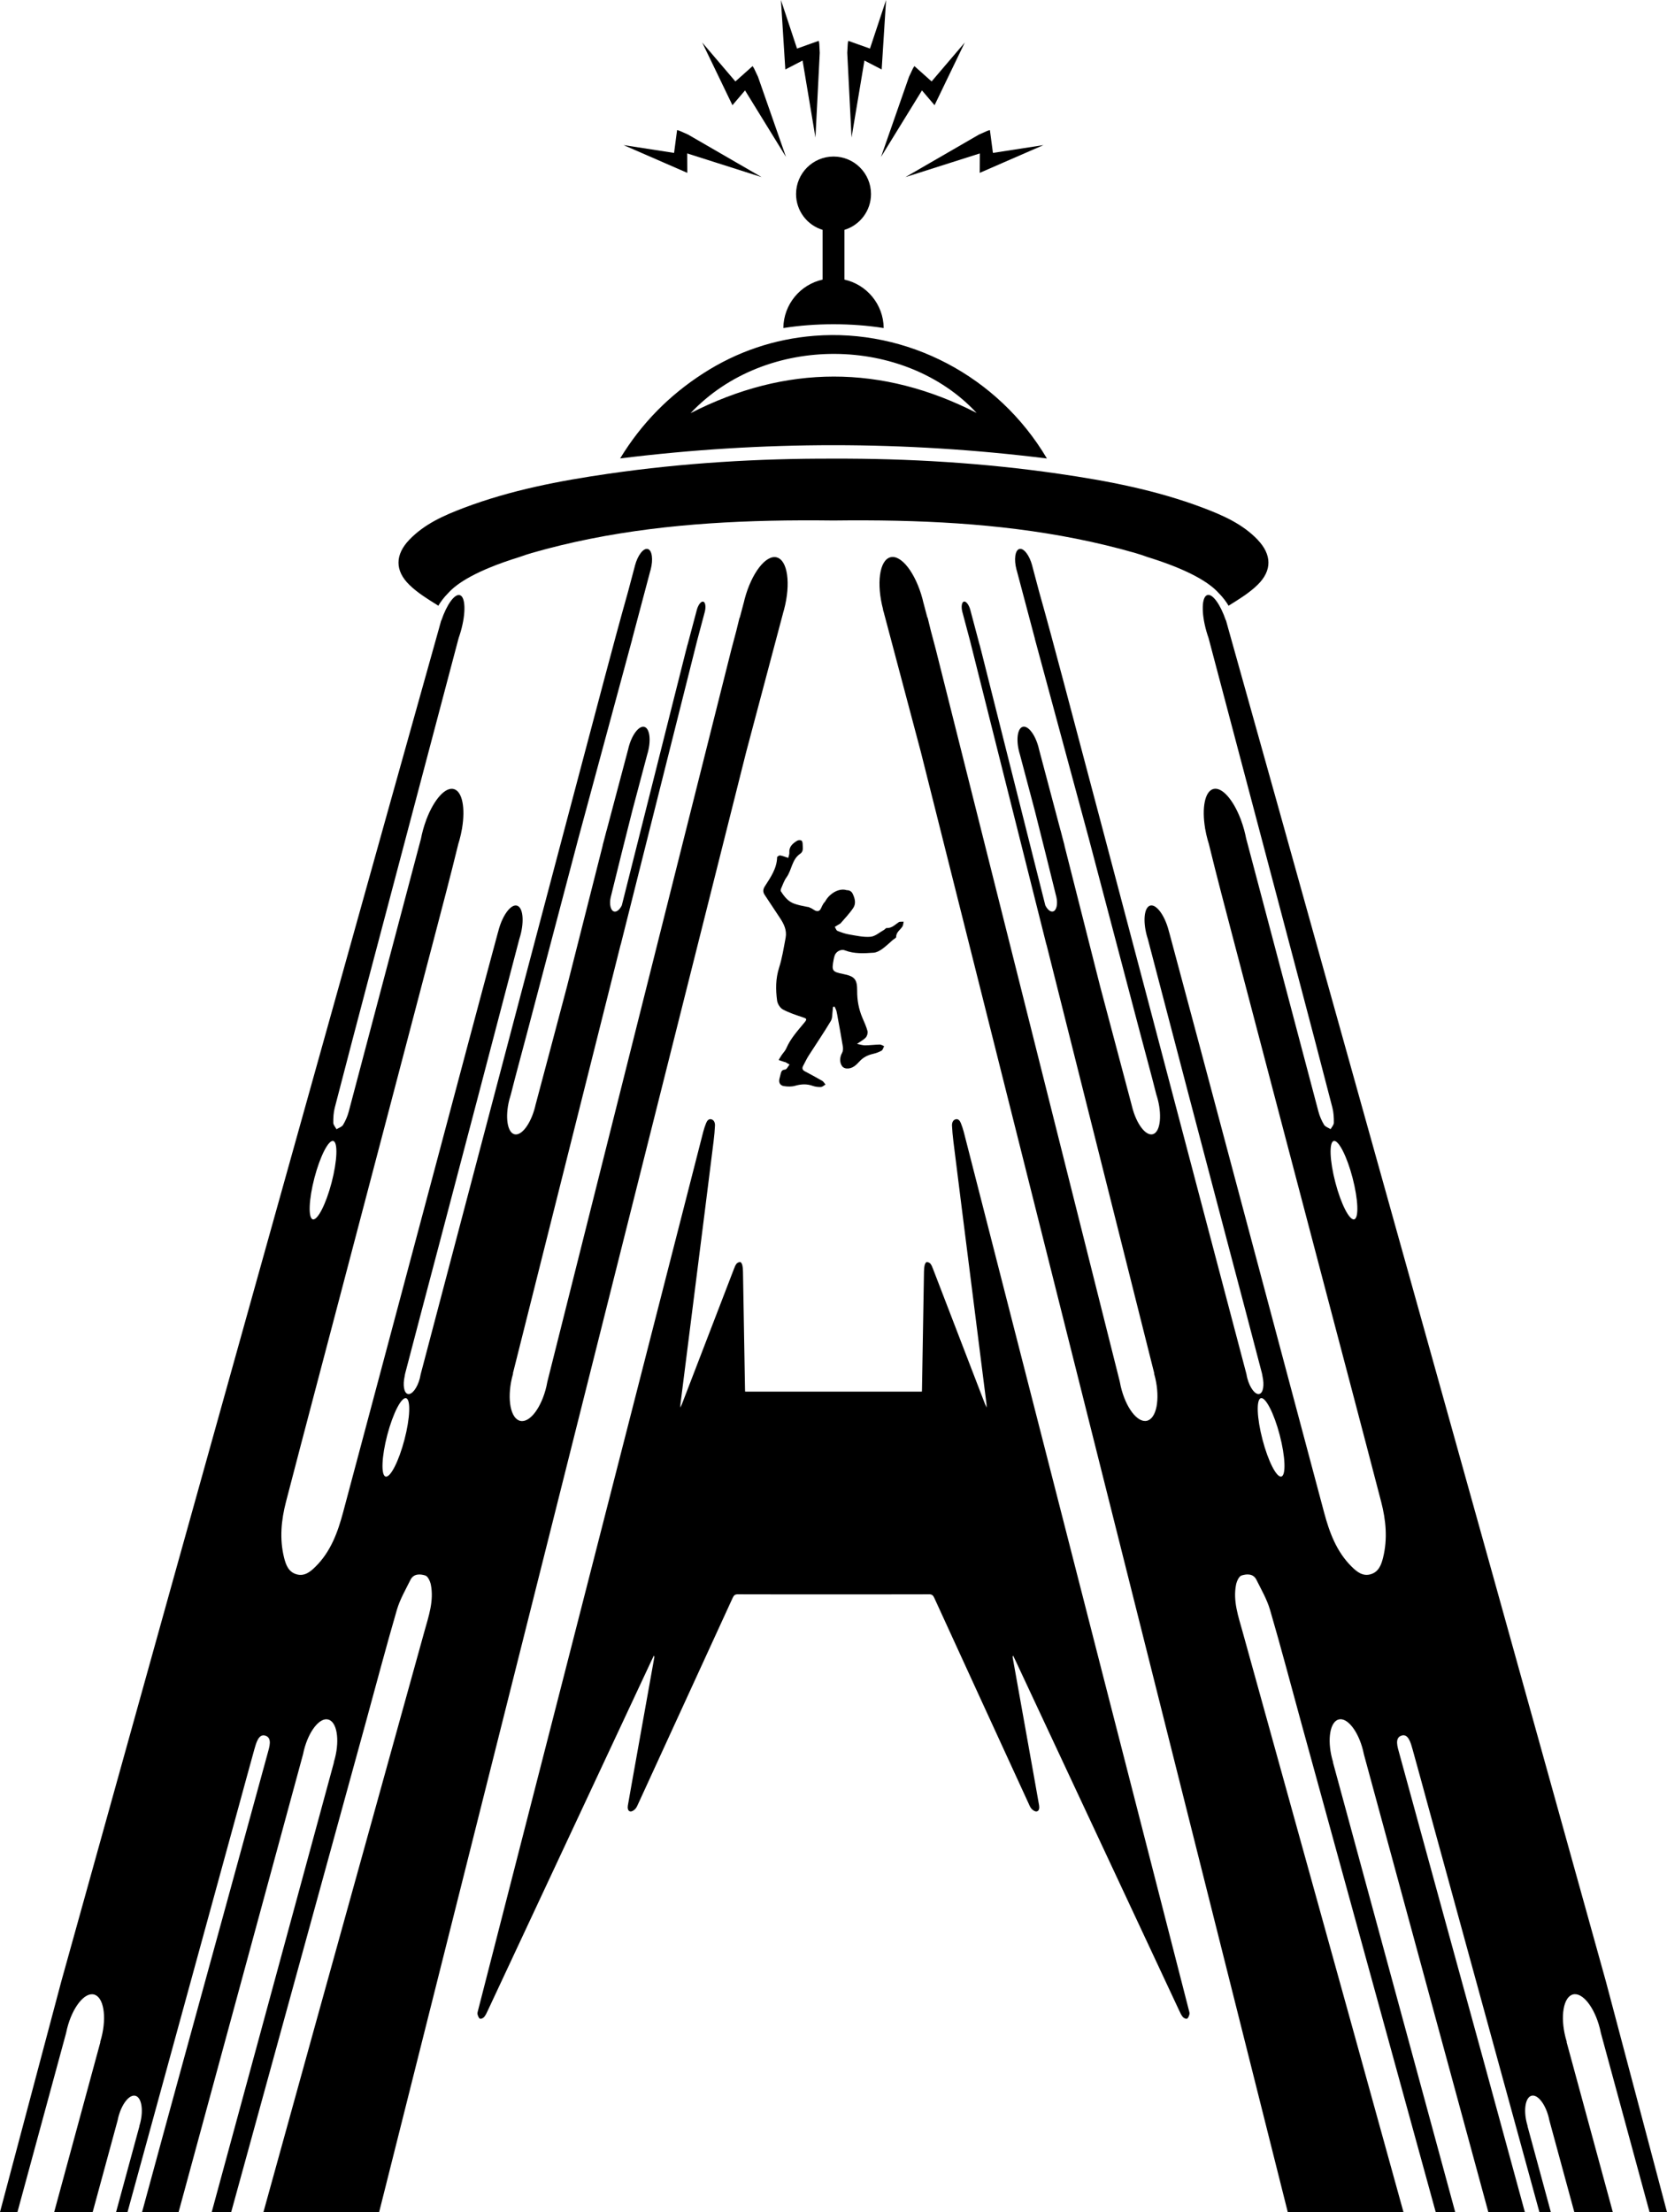
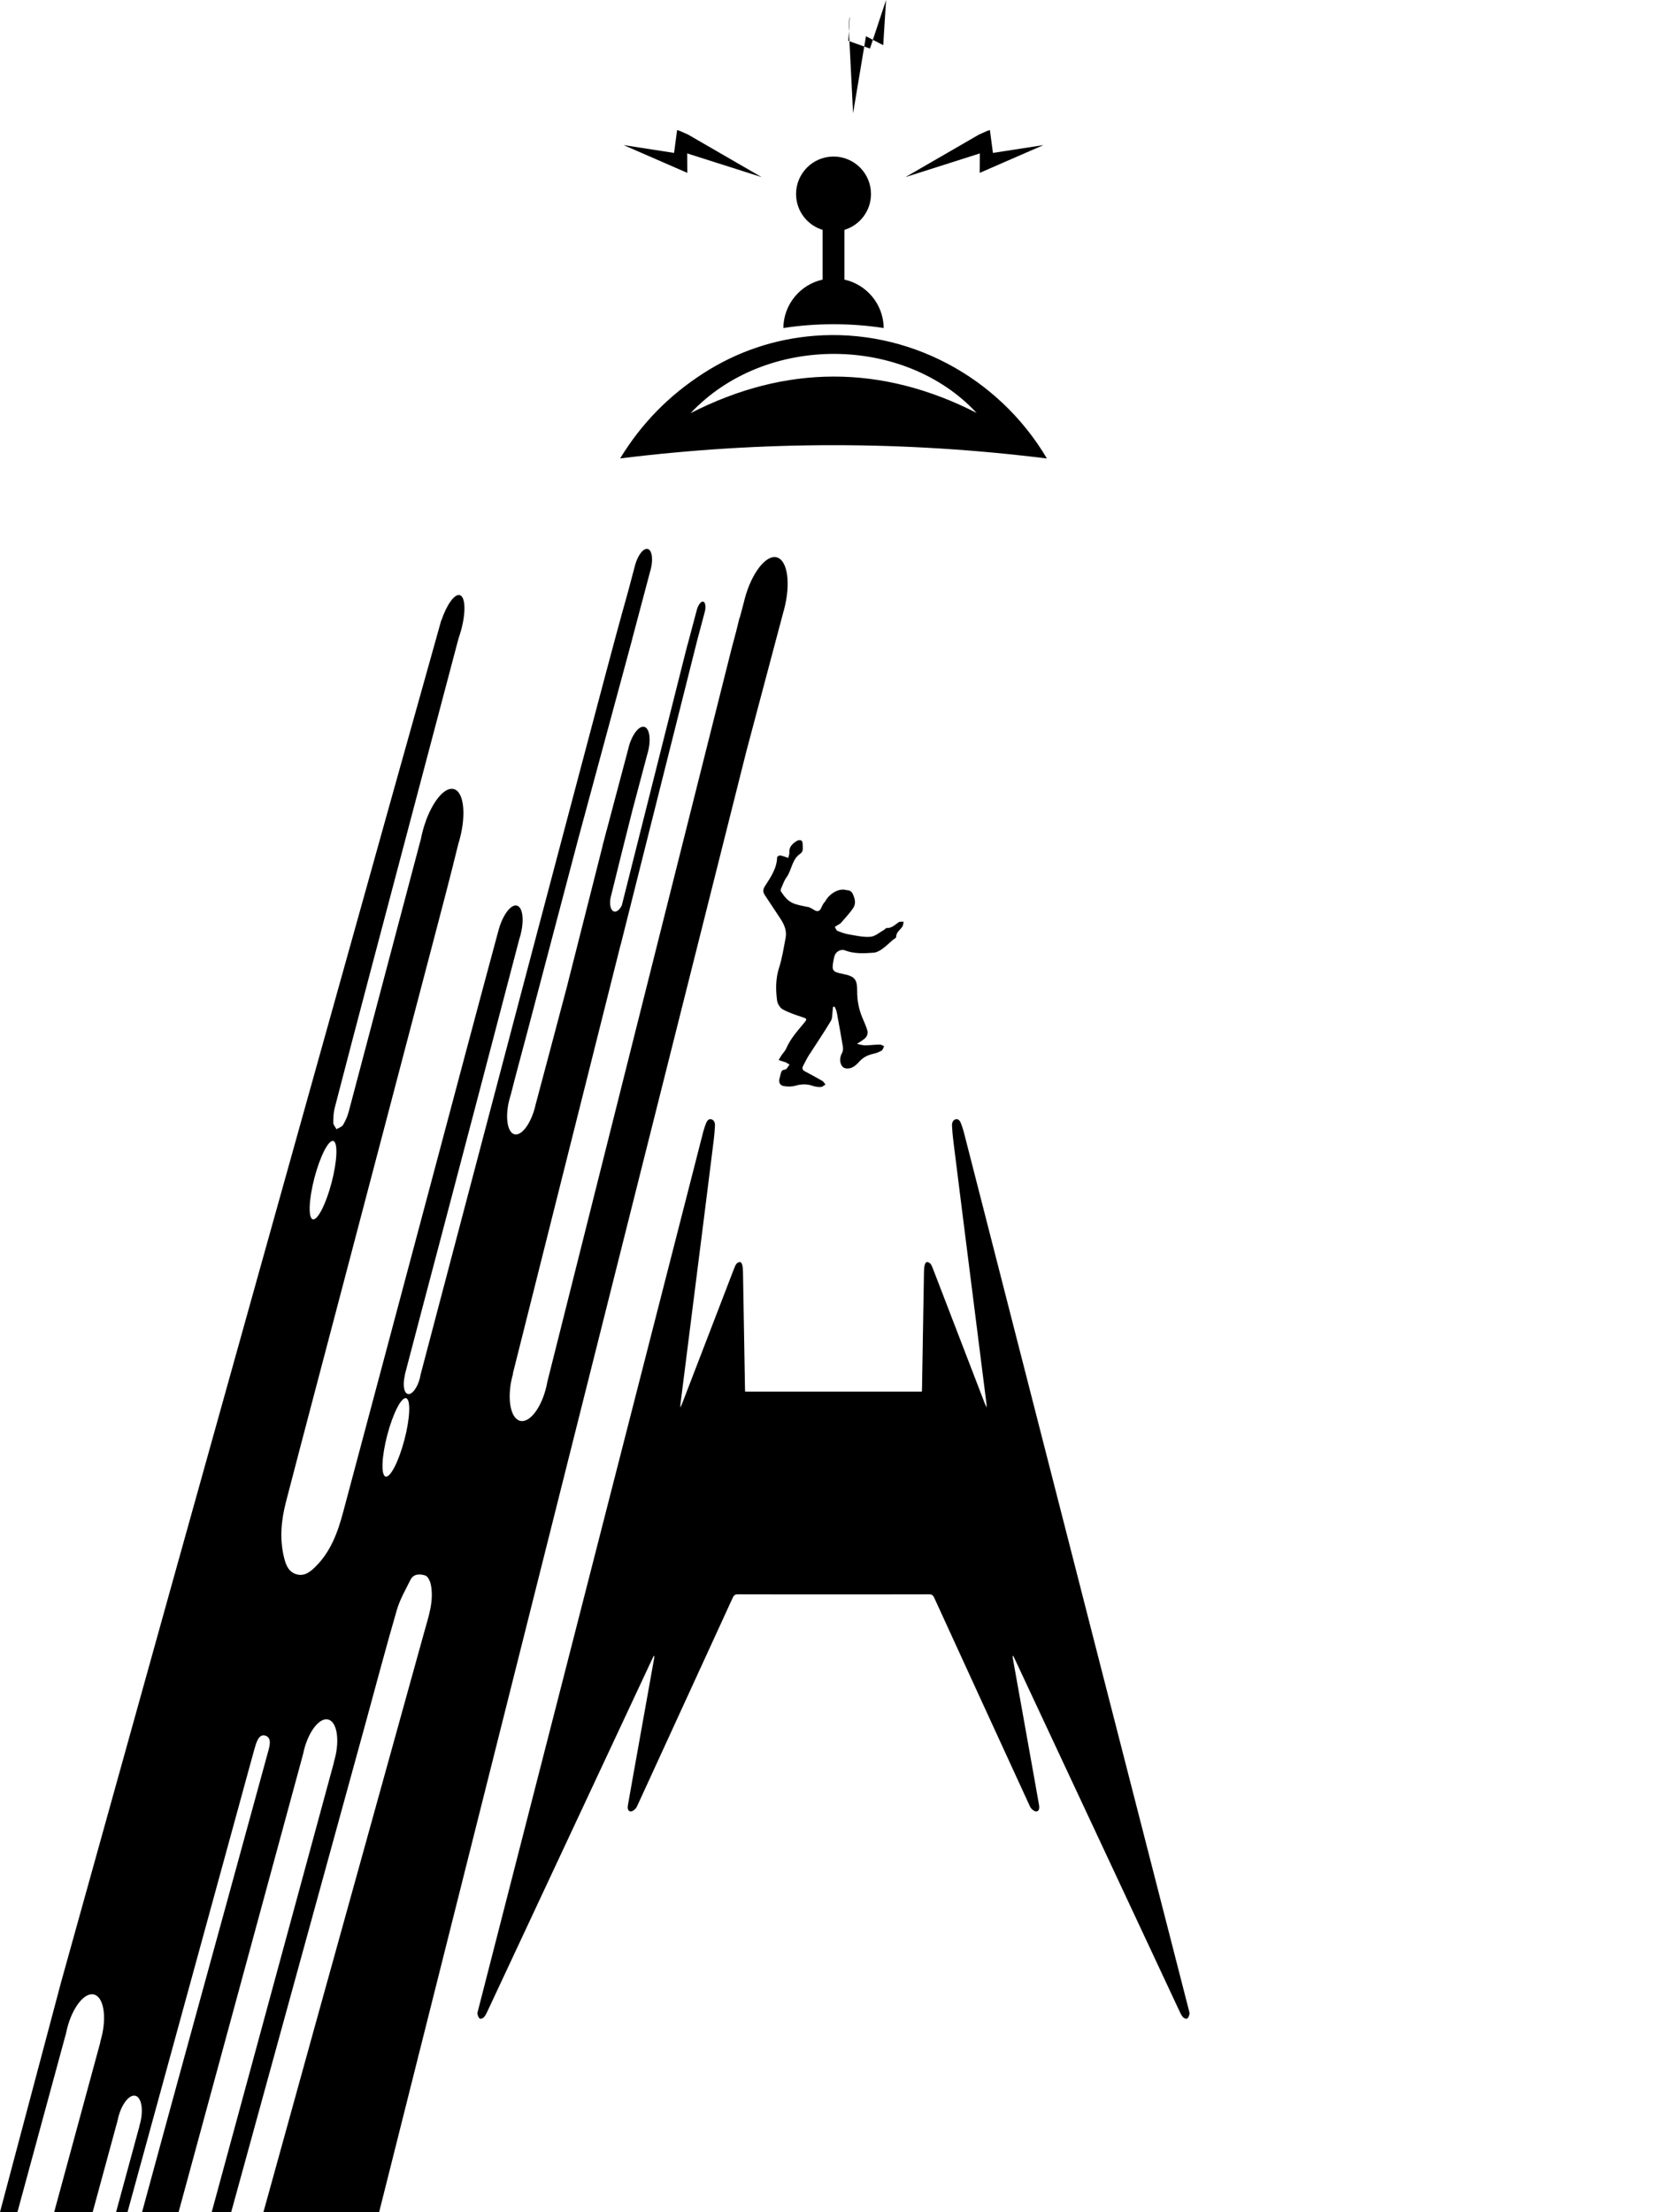
<svg xmlns="http://www.w3.org/2000/svg" id="_レイヤー_2" viewBox="0 0 520.1 689.89">
  <defs>
    <style>.cls-1{fill-rule:evenodd;}</style>
  </defs>
  <g id="_レイヤー_1-2">
    <g>
      <path class="cls-1" d="M326.63,142.99c-44.41-5.52-88.49-5.54-133.15-.02,6.77-11.1,15.39-19.73,25.92-26.52,10.56-6.81,22.24-10.73,34.64-11.72,28.94-2.29,57.33,12.49,72.59,38.25Zm-111.17-14.14c29.73-15.21,59.67-15.19,89.24-.07-22.41-24.16-65.66-24.95-89.24,.07Z" />
      <g>
        <path class="cls-1" d="M242.36,173.83c-3.39-.91-7.88,4.9-10.03,12.99-.11,.4-.2,.8-.29,1.2h-.01s-1.22,4.61-1.22,4.61l-.07-.02c-.34,1.38-.68,2.77-1.02,4.15l-1.53,5.77-57.41,228.37c-.09,.48-.18,.96-.29,1.44-1.54,6.65-5.2,11.49-8.18,10.79-2.98-.69-4.15-6.65-2.61-13.31,.12-.5,.25-.98,.38-1.46l-.06-.02,33.61-133.72h.03s23.82-94.74,23.82-94.74l2.32-8.72h0c.02-.08,.05-.16,.07-.24,.43-1.63,.23-3.1-.46-3.28-.68-.18-1.59,.99-2.02,2.62-.02,.08-.04,.16-.06,.24h0s-2.82,10.6-2.82,10.6h-.02s-.35,1.37-.35,1.37l-.12,.44h0s-20.02,79.47-20.02,79.47c-.65,1.3-1.57,2.09-2.38,1.9-1.12-.27-1.59-2.32-1.05-4.59,.03-.14,.07-.27,.11-.4,0-.03,.01-.07,.02-.1,2.15-8.81,4.37-17.6,6.59-26.39l4.67-17.59h0c.06-.19,.11-.39,.17-.58,1.05-3.94,.55-7.5-1.1-7.94-1.65-.44-3.85,2.39-4.89,6.34-.05,.2-.1,.39-.14,.59h0s-6.75,25.42-6.75,25.42h-.02s-.49,1.91-.49,1.91l-.72,2.71h.03s-11.19,44.15-11.19,44.15c-3.26,12.31-6.52,24.62-9.81,36.92-.03,.13-.05,.25-.08,.37-1.33,5.34-4.22,9.21-6.45,8.65-2.23-.56-2.97-5.34-1.64-10.68,.15-.59,.32-1.16,.5-1.72,1.61-6.41,3.38-12.79,5.06-19.18,5.33-20.2,10.65-40.39,15.98-60.59l16.85-62.3h-.02s5.61-21.12,5.61-21.12h0c.05-.16,.1-.31,.14-.47,.85-3.21,.45-6.11-.9-6.47-1.35-.36-3.14,1.95-3.99,5.17-.04,.16-.08,.32-.12,.48h0s-2,7.52-2,7.52c-2.58,9.15-5.04,18.33-7.48,27.51-8.74,32.93-17.47,65.86-26.17,98.8-10.37,39.3-20.71,78.6-31.09,117.9-.07,.42-.16,.85-.27,1.29-.8,3.02-2.48,5.19-3.75,4.85-1.19-.32-1.6-2.76-.97-5.56,.05-.34,.11-.68,.2-1.01,3.36-12.94,6.81-25.85,10.21-38.77,8.47-32.18,16.96-64.36,25.36-96.55,.11-.32,.21-.65,.3-.99,1.29-4.69,.82-8.9-1.04-9.42-1.86-.52-4.42,2.86-5.71,7.55-.03,.11-.05,.22-.08,.33-.07,.22-.14,.43-.19,.65-6.42,23.76-12.73,47.54-19.07,71.32-9.72,36.43-19.44,72.86-29.17,109.28-1.68,6.3-3.88,12.36-8.67,17.07-1.6,1.58-3.4,3.04-5.85,2.35-2.55-.72-3.36-2.97-3.93-5.25-1.44-5.84-.87-11.66,.61-17.37,5.81-22.35,11.74-44.68,17.61-67.01,9.48-36.04,18.98-72.07,28.43-108.11,2.62-10.01,5.28-20.02,7.73-30.08,.12-.4,.24-.79,.36-1.2,.32-1.15,.56-2.29,.76-3.39,.02-.1,.05-.2,.07-.29h-.02c1.05-6.32,.08-11.47-2.57-12.2-2.67-.74-6.18,3.27-8.51,9.34h-.02c-.03,.09-.05,.18-.08,.28-.37,.99-.71,2.03-1.01,3.12-.26,.94-.47,1.86-.64,2.76-.08,.31-.17,.62-.25,.92-7.46,28.06-14.84,56.14-22.29,84.2-.38,1.43-1,2.85-1.76,4.12-.38,.63-1.35,.91-2.05,1.35-.35-.67-.99-1.34-1-2.01-.02-1.57,.07-3.2,.46-4.71,3.64-14.05,7.33-28.09,11.04-42.12,9.19-34.77,18.4-69.55,27.6-104.32,.24-.68,.47-1.39,.68-2.13,1.64-5.75,1.49-10.8-.33-11.29-1.64-.44-4.07,3-5.73,7.9h-.05c-.12,.42-.24,.86-.36,1.29-.03,.12-.07,.23-.1,.35-.05,.19-.1,.38-.15,.56-10.29,36.61-20.5,73.24-30.74,109.86-17.52,62.68-35.07,125.35-52.55,188.03-11.56,41.46-23.1,82.93-34.64,124.39L0,689.89H5.44l15.17-55.8c.09-.47,.2-.95,.32-1.43,1.67-6.62,5.42-11.38,8.39-10.63,2.97,.75,4.02,6.73,2.35,13.35-.13,.5-.27,.98-.41,1.46l.06,.02-14.42,53.04h12.01l7.78-28.59c.06-.3,.13-.61,.2-.91,1.06-4.23,3.46-7.27,5.35-6.78,1.89,.48,2.57,4.3,1.5,8.52-.08,.32-.17,.62-.27,.93h.04s-7.3,26.84-7.3,26.84h3.57c11.57-42.2,23.14-84.39,34.71-126.6,1.62-5.89,3.21-11.8,4.85-17.68,.55-1.95,1.32-4.92,3.35-4.36,2.39,.67,1.33,3.65,.8,5.6-8.69,31.8-17.44,63.57-26.16,95.36-4.36,15.88-8.69,31.78-13.01,47.67h11.4l38.82-142.76c.08-.43,.18-.86,.29-1.29,1.5-5.97,4.89-10.27,7.56-9.58,2.67,.68,3.63,6.07,2.12,12.04-.11,.45-.24,.88-.37,1.31h.05s-38.14,140.28-38.14,140.28h6.08c14.02-50.99,28.04-101.99,42.06-152.98,3.19-11.62,6.26-23.27,9.63-34.84,.95-3.26,2.72-6.29,4.24-9.36,1-2.01,3.05-1.87,4.65-1.36,.81,.26,1.51,1.81,1.72,2.89,.99,5.07-.71,9.83-2.03,14.6-11.45,41.33-22.94,82.64-34.41,123.97-5.28,19.02-10.53,38.05-15.8,57.08h36.1L232.8,234.55l11.49-43.24h-.01c.12-.39,.24-.79,.34-1.19,2.15-8.08,1.13-15.37-2.26-16.28ZM98.1,367.35c1.77-6.75,4.4-11.91,5.88-11.51,1.48,.39,1.25,6.18-.51,12.93-1.76,6.75-4.4,11.91-5.88,11.51-1.48-.39-1.25-6.18,.51-12.93Zm28.09,81.64c-1.77,6.75-4.4,11.9-5.88,11.51-1.48-.39-1.25-6.18,.51-12.93,1.77-6.75,4.4-11.9,5.88-11.51,1.48,.39,1.26,6.18-.51,12.93Z" />
-         <path class="cls-1" d="M275.48,190.11c.11,.4,.23,.8,.35,1.19h-.01s11.49,43.25,11.49,43.25l114.47,455.34h36.1c-5.26-19.03-10.52-38.06-15.8-57.08-11.47-41.32-22.96-82.64-34.41-123.97-1.32-4.77-3.02-9.53-2.03-14.6,.21-1.08,.91-2.64,1.72-2.89,1.61-.51,3.66-.66,4.65,1.36,1.52,3.07,3.29,6.1,4.24,9.36,3.38,11.57,6.44,23.22,9.63,34.84,14.02,50.99,28.04,101.99,42.06,152.98h6.08l-38.14-140.27h.05c-.13-.44-.26-.88-.37-1.33-1.5-5.97-.55-11.36,2.12-12.04,2.67-.68,6.06,3.61,7.56,9.58,.11,.43,.2,.86,.29,1.29l38.82,142.76h11.4c-4.33-15.89-8.66-31.79-13.01-47.67-8.72-31.79-17.47-63.57-26.16-95.36-.53-1.96-1.59-4.94,.8-5.6,2.04-.57,2.8,2.41,3.35,4.36,1.65,5.89,3.24,11.79,4.85,17.68,11.57,42.2,23.14,84.4,34.71,126.6h3.57l-7.29-26.83h.04c-.09-.31-.18-.62-.26-.94-1.07-4.23-.39-8.04,1.5-8.52,1.89-.48,4.29,2.56,5.35,6.78,.08,.31,.14,.61,.2,.91l7.78,28.59h12.01l-14.42-53.04,.06-.02c-.15-.47-.29-.96-.41-1.46-1.67-6.62-.61-12.6,2.35-13.35,2.97-.75,6.72,4.01,8.39,10.63,.12,.48,.22,.96,.32,1.43l15.17,55.8h5.44l-19.06-71.93c-11.54-41.47-23.07-82.93-34.63-124.39-17.48-62.69-35.03-125.35-52.55-188.03-10.23-36.62-20.45-73.25-30.74-109.86-.05-.19-.1-.38-.15-.56-.03-.12-.07-.23-.1-.35-.12-.43-.24-.86-.36-1.29h-.05c-1.66-4.89-4.1-8.33-5.73-7.89-1.82,.49-1.96,5.54-.33,11.29,.21,.74,.44,1.45,.68,2.13,9.2,34.77,18.41,69.54,27.6,104.32,3.71,14.03,7.4,28.07,11.03,42.12,.39,1.51,.48,3.14,.46,4.71,0,.68-.65,1.34-1,2.01-.7-.44-1.67-.72-2.05-1.35-.76-1.27-1.38-2.68-1.76-4.12-7.45-28.06-14.83-56.14-22.29-84.2-.08-.31-.17-.62-.25-.92-.18-.91-.39-1.83-.64-2.76-.3-1.09-.64-2.13-1.01-3.12-.03-.09-.05-.19-.08-.28h-.02c-2.33-6.06-5.84-10.07-8.51-9.33-2.64,.73-3.61,5.88-2.57,12.2h-.02c.02,.1,.05,.2,.07,.3,.19,1.1,.44,2.24,.76,3.39,.11,.41,.23,.8,.36,1.2,2.45,10.06,5.1,20.06,7.73,30.08,9.45,36.04,18.95,72.08,28.43,108.11,5.88,22.33,11.8,44.66,17.61,67.01,1.48,5.71,2.05,11.53,.61,17.37-.56,2.28-1.38,4.53-3.93,5.25-2.45,.69-4.24-.77-5.85-2.35-4.79-4.71-6.99-10.77-8.67-17.07-9.74-36.42-19.45-72.85-29.17-109.28-6.34-23.77-12.66-47.56-19.07-71.32-.06-.22-.13-.43-.19-.65-.03-.11-.05-.22-.08-.33-1.29-4.69-3.85-8.07-5.71-7.55-1.86,.52-2.33,4.73-1.04,9.42,.09,.34,.19,.67,.3,.99,8.4,32.2,16.88,64.38,25.36,96.55,3.4,12.92,6.85,25.84,10.21,38.77,.09,.33,.15,.67,.2,1.01,.63,2.81,.23,5.24-.97,5.56-1.27,.34-2.94-1.83-3.75-4.85-.12-.44-.21-.87-.27-1.29-10.39-39.29-20.72-78.6-31.09-117.9-8.7-32.94-17.43-65.87-26.17-98.8-2.44-9.18-4.9-18.37-7.48-27.51l-2-7.52h0c-.04-.16-.07-.32-.12-.48-.85-3.22-2.64-5.53-3.99-5.17-1.35,.36-1.75,3.26-.9,6.47,.04,.16,.09,.32,.14,.47h0s5.61,21.12,5.61,21.12h-.02s16.85,62.3,16.85,62.3c5.33,20.2,10.65,40.39,15.98,60.59,1.68,6.39,3.45,12.77,5.06,19.18,.18,.55,.35,1.12,.5,1.72,1.33,5.34,.6,10.12-1.63,10.68-2.24,.56-5.13-3.31-6.45-8.65-.03-.13-.06-.25-.09-.37-3.29-12.3-6.55-24.61-9.81-36.92l-11.19-44.14h.03s-.72-2.72-.72-2.72l-.49-1.92h-.02s-6.75-25.42-6.75-25.42h0c-.04-.2-.09-.39-.14-.59-1.05-3.94-3.24-6.78-4.9-6.34-1.65,.44-2.15,4-1.1,7.94,.05,.2,.11,.39,.17,.58h0s4.67,17.59,4.67,17.59c2.21,8.79,4.44,17.58,6.59,26.39,0,.03,.02,.07,.02,.1,.04,.13,.07,.26,.11,.4,.54,2.27,.07,4.32-1.05,4.59-.81,.19-1.72-.6-2.38-1.9l-20.02-79.46h0s-.12-.44-.12-.44l-.35-1.38h-.02s-2.82-10.6-2.82-10.6h0c-.02-.08-.04-.16-.06-.24-.43-1.63-1.34-2.8-2.02-2.62-.68,.18-.89,1.65-.46,3.28,.02,.08,.04,.16,.07,.24h0s2.32,8.72,2.32,8.72l23.82,94.74h.03s33.62,133.71,33.62,133.71l-.06,.02c.14,.48,.27,.96,.38,1.46,1.54,6.65,.37,12.61-2.61,13.31-2.98,.7-6.64-4.14-8.18-10.79-.11-.49-.2-.96-.29-1.44l-57.41-228.37-1.53-5.77c-.35-1.38-.69-2.76-1.02-4.15l-.07,.02-1.22-4.61h-.01c-.09-.4-.19-.8-.29-1.2-2.15-8.08-6.64-13.9-10.03-12.99-3.39,.91-4.41,8.2-2.26,16.28Zm147.03,190.17c-1.48,.39-4.12-4.76-5.88-11.51-1.77-6.75-1.99-12.54-.51-12.93,1.48-.39,4.12,4.76,5.88,11.51,1.76,6.75,2,12.54,.51,12.93Zm-29.12,55.77c1.48-.39,4.12,4.77,5.88,11.51,1.76,6.75,1.99,12.54,.51,12.93-1.48,.39-4.12-4.76-5.88-11.51-1.77-6.75-1.99-12.54-.51-12.93Z" />
      </g>
-       <path class="cls-1" d="M392.41,168.35c-4.73-4.94-10.84-7.62-17.08-9.98-14.58-5.51-29.79-8.42-45.15-10.64-23.26-3.36-46.66-4.77-70.12-4.69h-.02c-23.46-.07-46.86,1.33-70.12,4.69-15.36,2.22-30.57,5.13-45.15,10.64-6.24,2.36-12.35,5.04-17.08,9.98-4.42,4.62-4.55,9.59,.04,14.06,2.57,2.5,5.72,4.43,8.79,6.34,.09,.06,.16,.11,.24,.16,.67-1.14,1.69-2.57,3.18-4.06,2.62-2.89,8.58-6.94,22.07-11.11,1.28-.46,2.56-.89,3.86-1.27,24.26-6.98,49.24-9.5,74.34-10.06,6.6-.15,13.2-.16,19.81-.08h0s0,0,.01,0h.01c6.61-.08,13.21-.07,19.81,.08,25.11,.56,50.09,3.08,74.35,10.06,1.3,.37,2.59,.81,3.86,1.27,13.49,4.17,19.45,8.22,22.07,11.11,1.49,1.49,2.51,2.92,3.18,4.06,.08-.05,.16-.11,.25-.16,3.07-1.91,6.23-3.84,8.79-6.34,4.59-4.47,4.46-9.44,.04-14.06Z" />
      <g>
-         <path class="cls-1" d="M255.43,12.74l-6.76,2.41-5.02-15.14,.85,13.46c0,.05,0,.1,.01,.15,.01,.16,.02,.31,.03,.47l.48,7.58c1.83-.95,3.45-1.79,5.38-2.79,1.37,8.19,2.69,16.1,4.02,24.02l1.34-26.44c-.05-.89-.1-1.78-.14-2.67-.02-.41-.08-.75-.18-1.03Z" />
-         <path class="cls-1" d="M234.8,20.62l-5.36,4.78-10.35-12.14,5.86,12.14s.05,.09,.07,.14c.07,.14,.13,.28,.2,.43l3.3,6.84c1.33-1.57,2.52-2.96,3.93-4.61,4.36,7.07,8.56,13.9,12.77,20.73l-8.73-24.99c-.38-.81-.76-1.61-1.14-2.42-.17-.37-.36-.66-.55-.89Z" />
        <path class="cls-1" d="M211.25,40.58l-.94,7.11-15.76-2.44,12.36,5.38s.1,.04,.14,.06c.14,.06,.29,.13,.43,.19l6.96,3.03c-.01-2.06-.02-3.89-.03-6.06,7.91,2.52,15.56,4.95,23.2,7.38l-22.92-13.25c-.82-.36-1.63-.72-2.44-1.09-.37-.17-.7-.27-1-.31Z" />
-         <path class="cls-1" d="M264.67,12.74l6.76,2.41,5.02-15.14-.85,13.46c0,.05-.01,.1-.01,.15-.01,.16-.02,.31-.03,.47l-.48,7.58c-1.83-.95-3.45-1.79-5.38-2.79-1.37,8.19-2.69,16.1-4.02,24.02l-1.34-26.44c.05-.89,.1-1.78,.15-2.67,.02-.41,.08-.75,.18-1.03Z" />
-         <path class="cls-1" d="M285.3,20.62l5.36,4.78,10.35-12.14-5.86,12.14s-.05,.09-.07,.14c-.07,.14-.13,.28-.2,.43l-3.3,6.84c-1.33-1.57-2.52-2.96-3.93-4.61-4.35,7.07-8.56,13.9-12.77,20.73l8.73-24.99c.38-.81,.76-1.61,1.14-2.42,.17-.37,.36-.66,.55-.89Z" />
+         <path class="cls-1" d="M264.67,12.74l6.76,2.41,5.02-15.14-.85,13.46c0,.05-.01,.1-.01,.15-.01,.16-.02,.31-.03,.47c-1.83-.95-3.45-1.79-5.38-2.79-1.37,8.19-2.69,16.1-4.02,24.02l-1.34-26.44c.05-.89,.1-1.78,.15-2.67,.02-.41,.08-.75,.18-1.03Z" />
        <path class="cls-1" d="M308.85,40.58l.94,7.11,15.77-2.44-12.36,5.38s-.09,.04-.14,.06c-.14,.06-.29,.13-.43,.19l-6.96,3.03c.01-2.06,.02-3.89,.03-6.06-7.91,2.52-15.56,4.95-23.2,7.38l22.92-13.25c.82-.36,1.63-.72,2.44-1.09,.37-.17,.71-.27,1-.31Z" />
      </g>
      <path class="cls-1" d="M280.39,287.62c-1.18,.78-2.16,1.9-3.78,1.81-.25-.01-.5,.41-.79,.57-1.39,.77-2.76,2.03-4.21,2.15-2.18,.19-4.45-.34-6.65-.71-1.26-.21-2.49-.65-3.68-1.13-.38-.16-.55-.81-.82-1.24,.38-.23,.76-.46,1.13-.7,.24-.15,.53-.25,.71-.46,1.34-1.57,2.8-3.07,3.93-4.78,.91-1.37,.49-2.97-.2-4.4-.42-.87-1.16-1.12-1.93-1.12-1.48-.5-3.55,.1-5.2,1.65-.62,.58-1.11,1.24-1.47,1.91-.15,.18-.31,.36-.46,.53-.12,.24-.27,.47-.42,.74-.46,.83-.61,1.95-1.9,1.66-.43-.1-.92-.51-1.31-.72-.34-.18-.68-.34-1.02-.48-.22-.03-.44-.07-.66-.11-1.27-.23-2.54-.51-3.76-.92-1.98-.66-3.2-2.23-4.27-3.91-.14-.21-.02-.66,.11-.95,.51-1.15,.91-2.38,1.64-3.38,1.68-2.31,1.66-5.59,4.26-7.35,1.18-.8,.77-2.02,.78-3.11,0-.36-.15-.92-.4-1.04-.34-.16-.93-.14-1.27,.05-1.42,.85-2.64,1.86-2.48,3.79,.04,.45-.19,.92-.34,1.58-.96-.31-1.72-.63-2.51-.76-.3-.05-.96,.35-.96,.55-.08,3.53-2.04,6.27-3.82,9.06-.62,.97-.66,1.77-.08,2.66,1.57,2.41,3.17,4.81,4.77,7.21,1.26,1.88,2.22,3.87,1.78,6.2-.59,3.12-1.07,6.29-2.03,9.3-1.1,3.43-1.09,6.84-.63,10.28,.13,1,.91,2.28,1.77,2.75,1.96,1.06,4.12,1.76,6.24,2.46,1.22,.4,1.4,.58,.56,1.59-2.1,2.56-4.37,4.99-5.7,8.1-.33,.78-.99,1.42-1.47,2.14-.33,.49-.62,1-.92,1.5,.61,.21,1.21,.41,1.82,.61,.09,.03,.2,.01,.28,.05,.44,.24,.88,.5,1.31,.75-.46,.55-.89,1.53-1.4,1.57-.92,.08-1.15,.5-1.33,1.19-.14,.56-.29,1.12-.43,1.68-.29,1.22,.24,2.1,1.38,2.28,1.15,.18,2.42,.22,3.52-.1,1.88-.54,3.64-.63,5.49,.03,.8,.28,1.7,.39,2.55,.35,.49-.02,.96-.5,1.43-.77-.34-.39-.61-.91-1.04-1.16-1.78-1.04-3.61-2-5.42-2.97-.73-.39-.92-.94-.52-1.68,.57-1.06,1.07-2.16,1.71-3.17,2.3-3.61,4.73-7.14,6.92-10.81,.56-.93,.43-2.27,.6-3.42,.05-.33,.06-.66,.09-.99,.17-.03,.33-.07,.49-.1,.21,.47,.47,.92,.6,1.41,.19,.74,.29,1.51,.43,2.26,.53,2.93,1.09,5.86,1.56,8.8,.1,.63,.06,1.42-.24,1.95-.75,1.32-.86,3.09,.08,4.26,.28,.35,.86,.59,1.33,.62,1.78,.12,2.96-1.05,4.03-2.22,1.16-1.27,2.56-1.96,4.21-2.34,.93-.21,1.86-.54,2.68-1.02,.39-.23,.53-.91,.78-1.38-.45-.18-.9-.52-1.35-.51-1.53,.03-3.07,.23-4.6,.25-.71,0-1.43-.24-2.51-.45,1.17-.83,2.11-1.29,2.75-2.01,.42-.47,.68-1.4,.53-1.99-.38-1.42-1.01-2.77-1.59-4.13-1.15-2.7-1.66-5.5-1.64-8.44,.02-3.61-.81-4.52-4.37-5.23-3.43-.69-3.63-.99-2.97-4.48,.07-.38,.17-.75,.27-1.12,.36-1.33,1.95-2.27,3.24-1.77,2.93,1.13,5.97,.94,8.98,.73,.92-.07,1.89-.61,2.67-1.17,1.17-.83,2.21-1.86,3.3-2.8,.36-.31,1.03-.61,1.04-.92,0-1.51,1.24-2.19,1.94-3.24,.28-.42,.28-1.03,.4-1.55-.53,.05-1.17-.08-1.55,.18Z" />
      <path class="cls-1" d="M370.92,626.91c-8.91-34.71-17.83-69.41-26.73-104.12-14.51-56.61-29-113.22-43.51-169.83-.24-.92-.56-1.82-.9-2.7-.31-.78-.83-1.39-1.63-1.18-.83,.22-1.16,1.06-1.13,1.95,.07,1.61,.23,3.21,.42,4.81,.88,7.1,1.78,14.2,2.67,21.3,1.35,10.74,2.71,21.47,4.07,32.2,1.2,9.5,2.4,18.99,3.6,28.49,.03,.28,.02,.56,.05,1.15-.25-.52-.38-.78-.49-1.05-5.41-14.06-10.81-28.12-16.23-42.17-.23-.58-.46-1.21-.83-1.66-.27-.32-.78-.52-1.17-.49-.23,.02-.53,.56-.61,.93-.15,.66-.21,1.35-.22,2.03-.22,12.23-.42,24.46-.62,36.69,0,.2-.02,.39-.04,.76h-55.14c-.02-.37-.04-.56-.04-.76-.21-12.23-.41-24.46-.63-36.69-.01-.68-.07-1.38-.22-2.03-.08-.37-.38-.91-.61-.93-.39-.04-.9,.17-1.17,.49-.37,.45-.6,1.08-.83,1.66-5.41,14.06-10.82,28.12-16.23,42.17-.1,.27-.24,.53-.49,1.05,.02-.59,.01-.87,.05-1.15,1.2-9.5,2.4-18.99,3.6-28.49,1.36-10.73,2.71-21.47,4.07-32.2,.9-7.1,1.8-14.2,2.67-21.3,.2-1.59,.35-3.2,.42-4.81,.04-.88-.3-1.73-1.13-1.95-.79-.21-1.32,.4-1.63,1.18-.35,.88-.66,1.77-.9,2.7-14.51,56.61-29,113.22-43.51,169.83-8.9,34.71-17.83,69.41-26.73,104.12-.11,.42-.27,.91-.18,1.29,.13,.52,.4,1.23,.76,1.37,.36,.14,1.01-.18,1.32-.55,.47-.56,.8-1.31,1.13-2.01,17.11-36.57,34.22-73.14,51.33-109.71,.15-.32,.32-.63,.48-.95,.15,.24,.15,.4,.13,.56-2.31,12.9-4.62,25.81-6.93,38.71-.44,2.49-.9,4.97-1.32,7.46-.14,.81,0,1.72,.75,1.86,.49,.09,1.15-.35,1.56-.78,.44-.46,.71-1.17,1.01-1.81,9.8-21.33,19.59-42.66,29.37-64,.37-.82,.76-1.13,1.58-1.13,9.96,.04,19.92,.02,29.88,.02s19.92,.01,29.88-.02c.82,0,1.21,.31,1.58,1.13,9.77,21.34,19.57,42.67,29.37,64,.29,.64,.56,1.35,1.01,1.81,.41,.43,1.08,.87,1.56,.78,.76-.14,.89-1.05,.76-1.86-.42-2.49-.88-4.98-1.32-7.46-2.31-12.9-4.62-25.81-6.93-38.71-.03-.15-.02-.31,.13-.56,.16,.32,.33,.63,.48,.95,17.11,36.57,34.22,73.14,51.33,109.71,.33,.71,.66,1.45,1.13,2.01,.31,.36,.96,.69,1.32,.55,.35-.14,.63-.85,.76-1.37,.09-.38-.07-.87-.18-1.29Z" />
      <path class="cls-1" d="M256.65,71.69v15.51c-6.96,1.54-12.17,7.71-12.25,15.11,4.86-.77,10.13-1.19,15.65-1.19s10.8,.42,15.66,1.19c-.08-7.4-5.29-13.57-12.25-15.11v-15.51c4.8-1.46,8.29-5.91,8.29-11.18,0-6.46-5.24-11.69-11.69-11.69s-11.69,5.24-11.69,11.69c0,5.27,3.49,9.73,8.29,11.18Z" />
    </g>
  </g>
</svg>